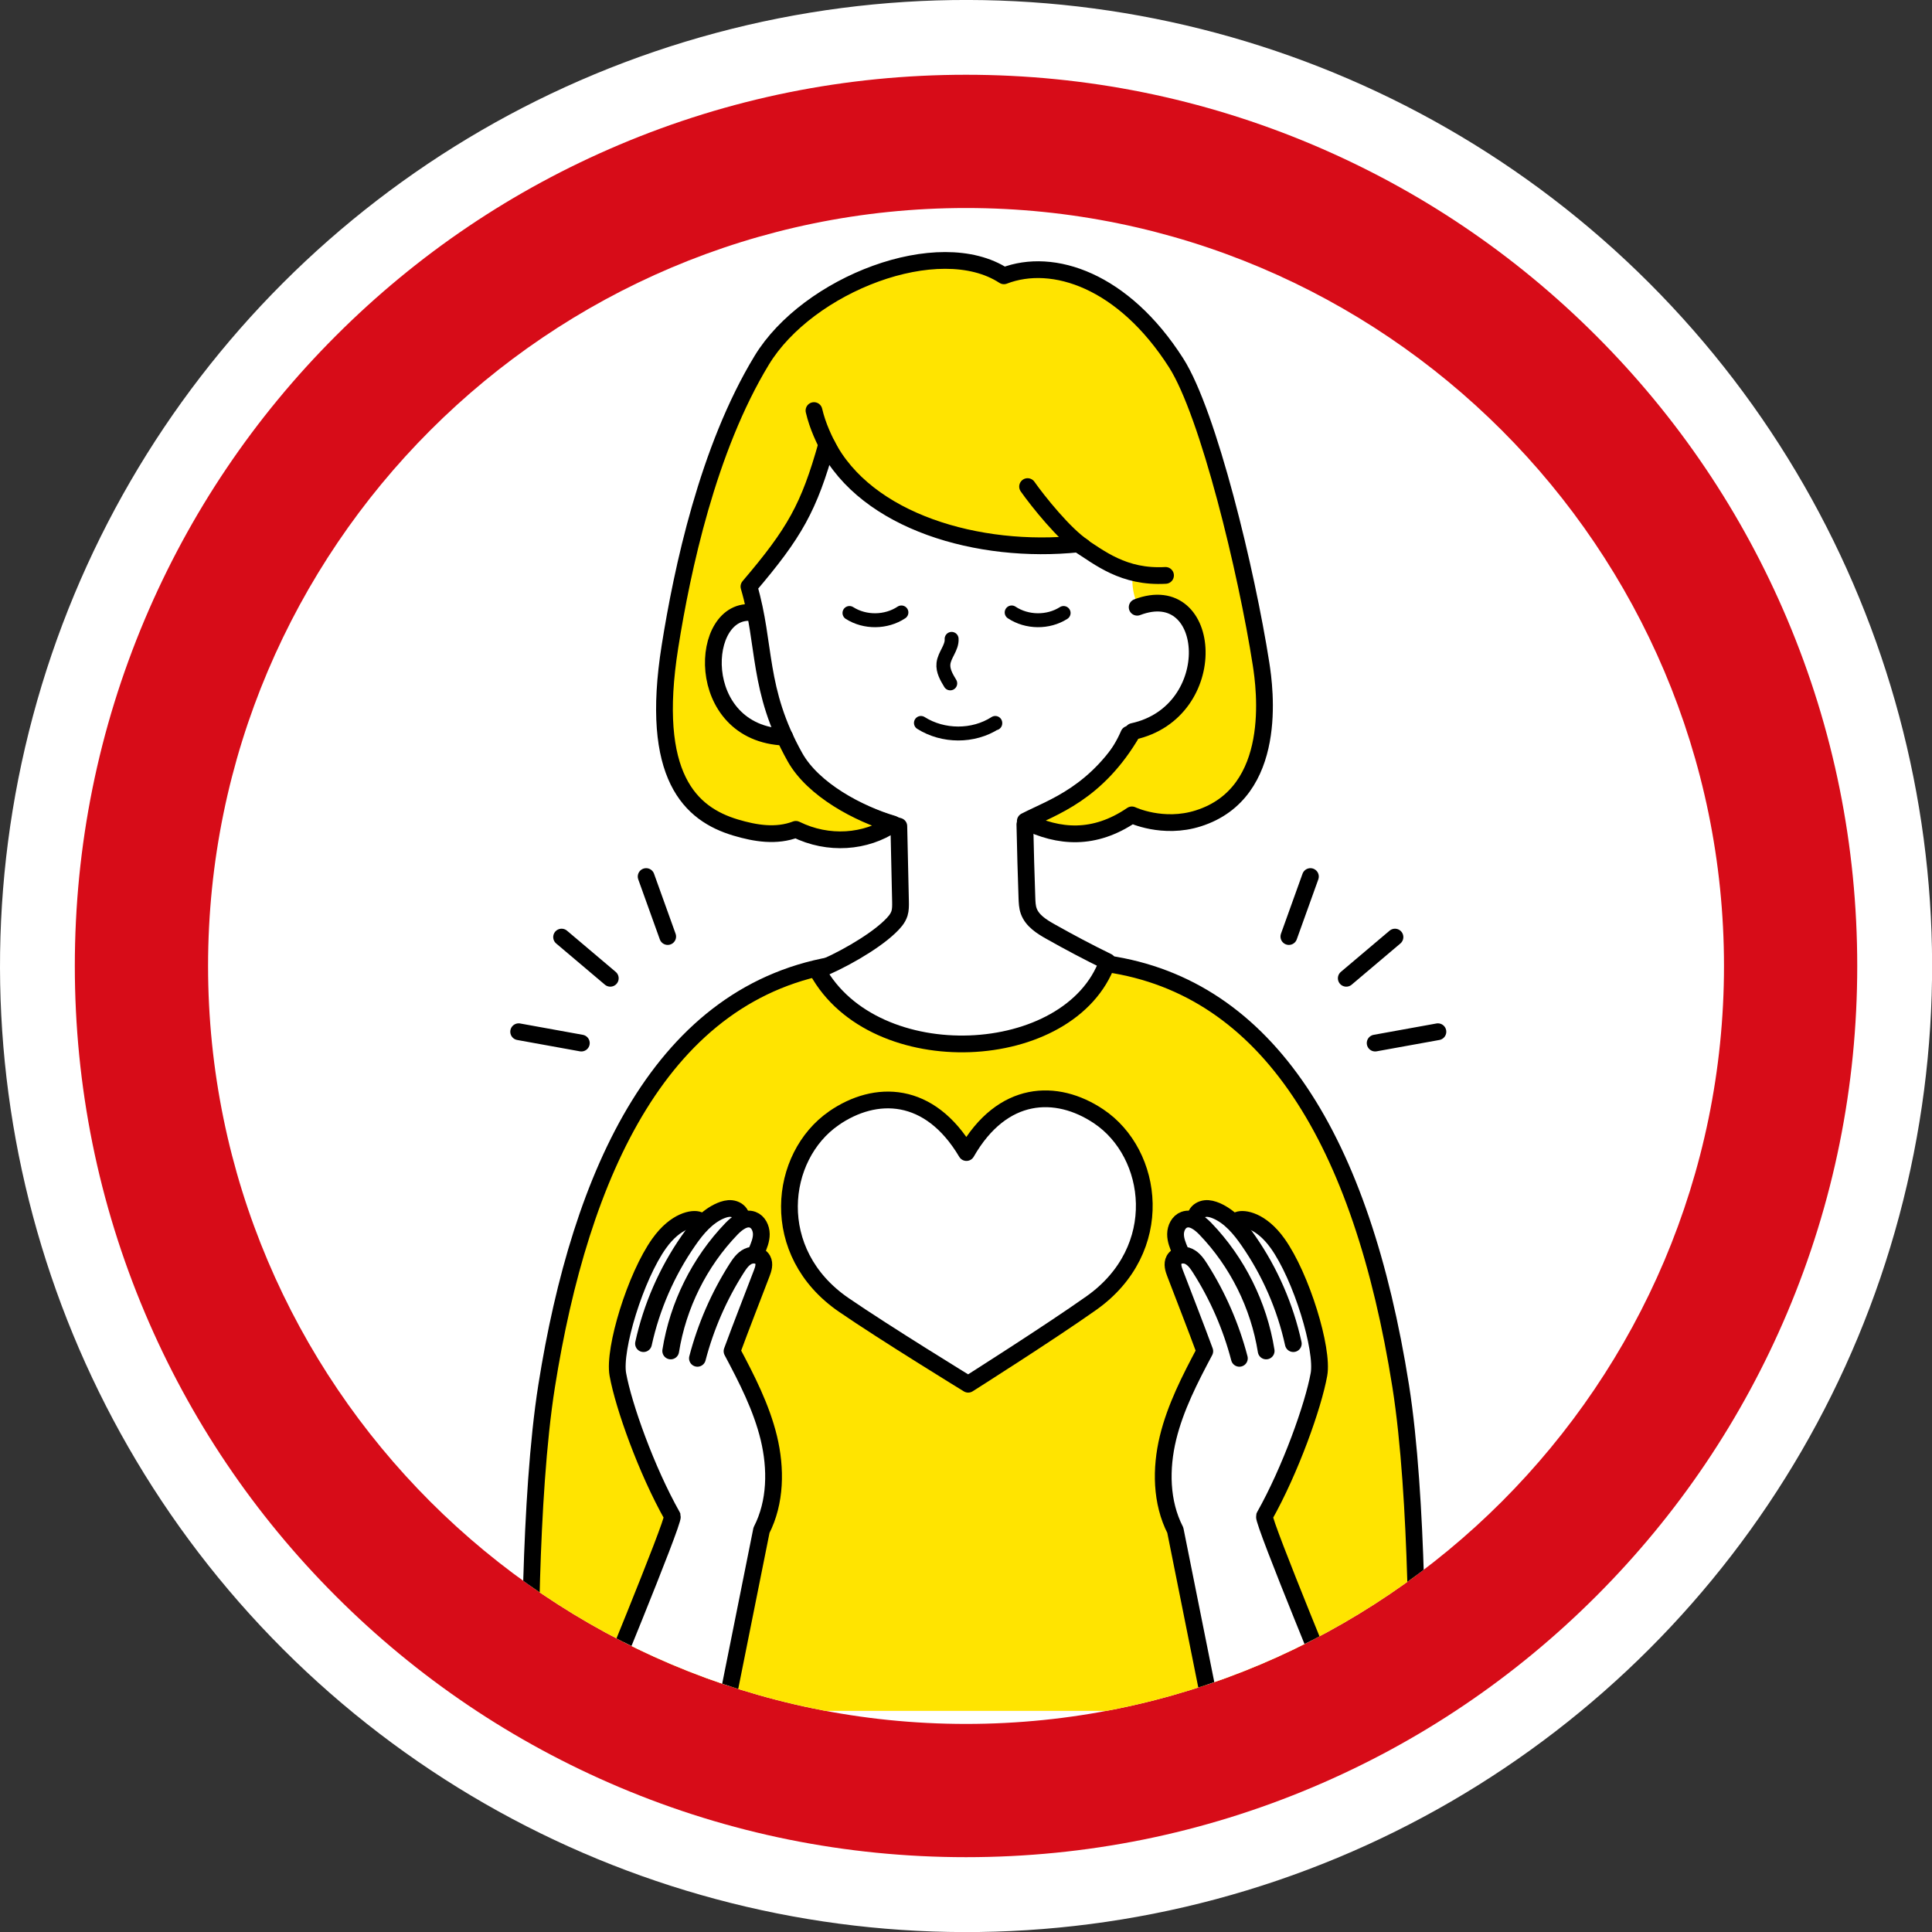
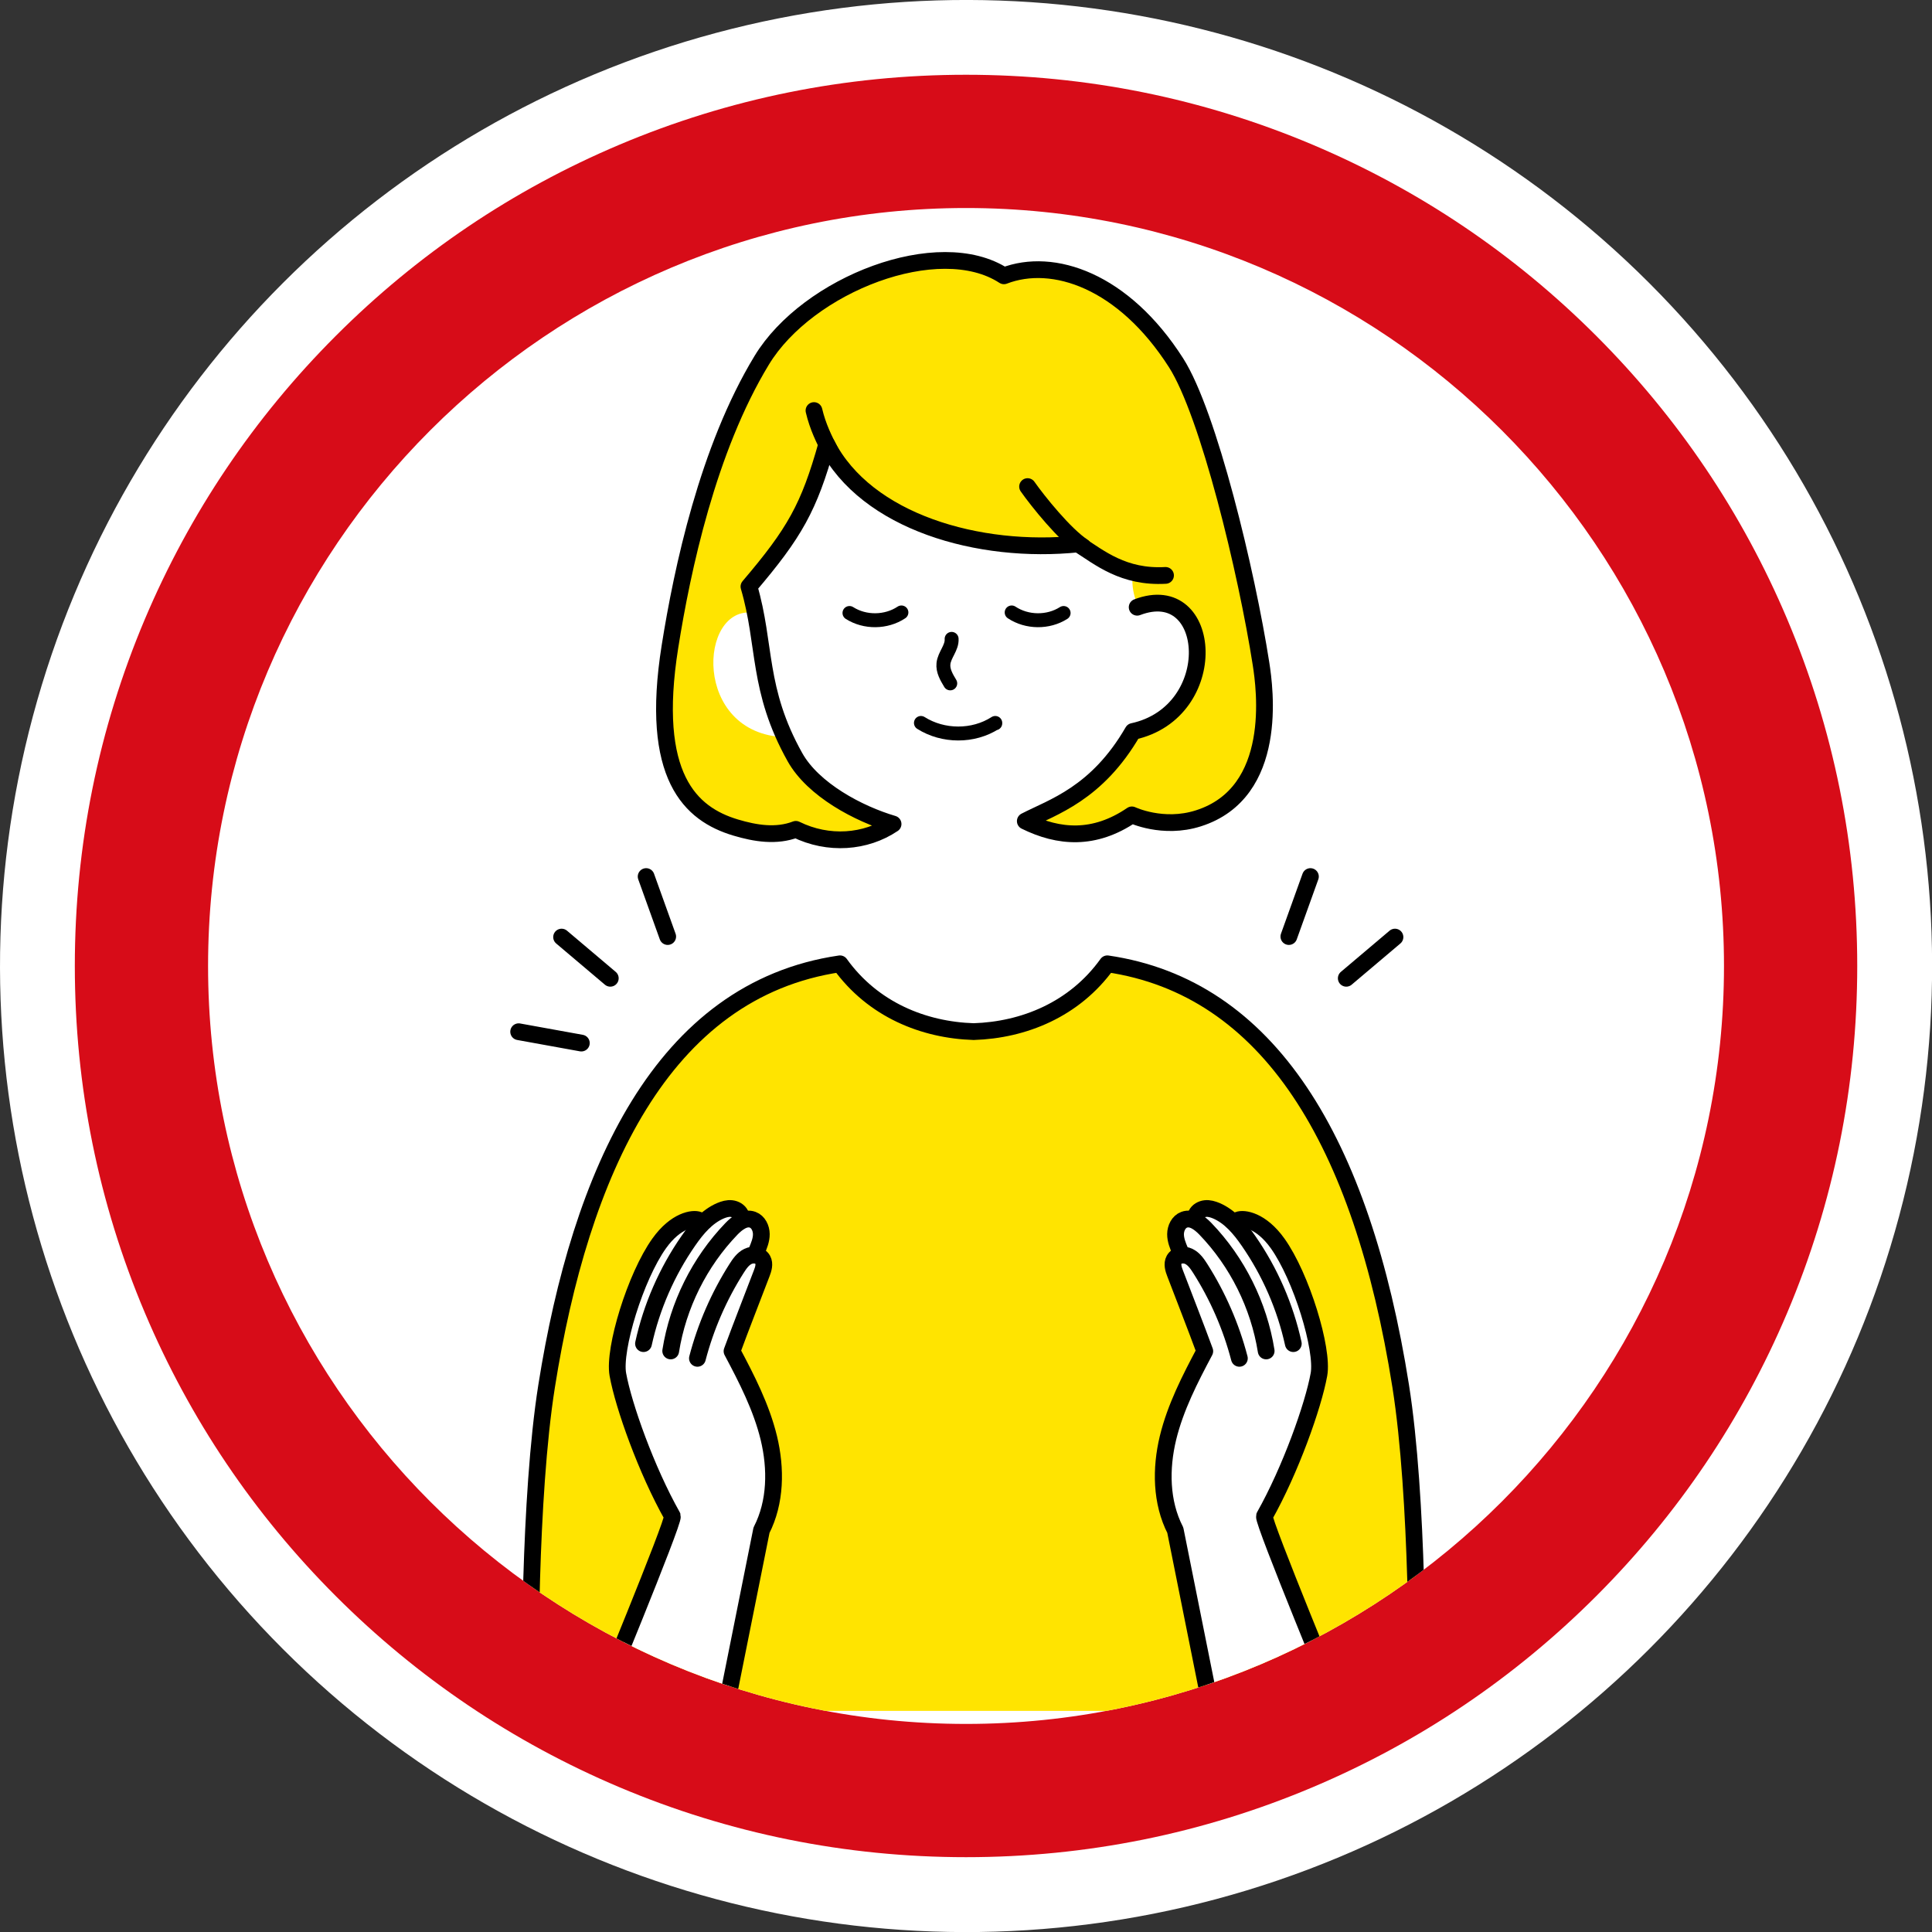
<svg xmlns="http://www.w3.org/2000/svg" id="_レイヤー_1" data-name="レイヤー_1" width="321.73" height="321.73" viewBox="0 0 321.73 321.73">
  <rect x="0" y="0" width="321.73" height="321.73" fill="#333333" stroke="none" />
  <defs>
    <style>
      .cls-1, .cls-2, .cls-3, .cls-4 {
        fill: none;
      }

      .cls-2, .cls-3, .cls-4, .cls-5, .cls-6 {
        stroke: #000;
        stroke-linecap: round;
        stroke-linejoin: round;
      }

      .cls-2, .cls-6 {
        stroke-width: 2.79px;
      }

      .cls-3, .cls-5 {
        stroke-width: 2.79px;
      }

      .cls-7 {
        fill: #d70c18;
      }

      .cls-4 {
        stroke-width: 2.32px;
      }

      .cls-5, .cls-8 {
        fill: #fff;
      }

      .cls-6, .cls-9 {
        fill: #ffe400;
      }

      .cls-10 {
        clip-path: url(#clippath);
      }
    </style>
    <clipPath id="clippath">
      <path class="cls-1" d="M160.87,34.64c-69.6,0-126.22,56.62-126.22,126.22s56.62,126.22,126.22,126.22,126.22-56.62,126.22-126.22-56.62-126.22-126.22-126.22Z" />
    </clipPath>
  </defs>
  <g>
    <circle class="cls-8" cx="160.87" cy="160.87" r="160.87" transform="translate(-66.63 160.87) rotate(-45)" />
    <path class="cls-7" d="M160.87,309.27c-20.03,0-39.47-3.93-57.77-11.67-17.67-7.48-33.54-18.17-47.17-31.8-13.63-13.63-24.32-29.49-31.8-47.17-7.74-18.3-11.67-37.74-11.67-57.77s3.93-39.46,11.67-57.77c7.48-17.67,18.17-33.54,31.8-47.17,13.63-13.63,29.49-24.32,47.17-31.8,18.3-7.74,37.74-11.67,57.77-11.67s39.46,3.93,57.77,11.67c17.67,7.48,33.54,18.17,47.17,31.8,13.63,13.63,24.32,29.49,31.8,47.17,7.74,18.3,11.67,37.74,11.67,57.77s-3.93,39.47-11.67,57.77c-7.48,17.67-18.17,33.54-31.8,47.17-13.63,13.63-29.49,24.32-47.17,31.8-18.3,7.74-37.74,11.67-57.77,11.67ZM160.87,34.64c-69.6,0-126.22,56.62-126.22,126.22s56.62,126.22,126.22,126.22,126.22-56.62,126.22-126.22-56.62-126.22-126.22-126.22Z" />
  </g>
  <g class="cls-10">
    <g>
      <path class="cls-6" d="M235.93,284.91c.11-5.12.27-35.48-2.68-54.11-6.49-40.89-22.05-66.38-48.85-70.3-5.48,7.64-13.95,11.03-22.26,11.29-8.3-.26-16.77-3.64-22.26-11.29-29.69,4.35-43.23,34.89-48.85,70.3-2.96,18.63-2.79,48.99-2.68,54.11" />
-       <path class="cls-5" d="M192.17,100.22c1.92-.48,2-.46,3.88.15.84.27,1.66.65,2.36,1.19,1.82,1.4,2.71,3.73,2.93,6.01.38,3.96-.81,8.55-3.64,11.35-2.83,2.8-5.77,3.76-9.73,3.35-2.99,6.97-10.3,12.54-17.3,15.02.08,4.32.21,8.28.34,12.23.03.74.05,1.49.3,2.19.57,1.6,2.14,2.59,3.62,3.42,3.12,1.76,6.29,3.44,9.51,5.01-6.16,17.2-38.85,18.8-48.34,1.45,3.57-1.37,9.22-4.51,12.06-7.23.68-.65,1.35-1.36,1.63-2.25.19-.62.18-1.29.17-1.94-.09-4.19-.18-8.39-.28-12.58-5.53-1.52-12.24-4.93-16.19-9.12-3.87-4.11-5.48-8.84-6.48-14.39-1-5.55-2.15-10-2.51-15.96-1.11-1.13-.41-3.02.39-4.38,5.09-8.65,11.32-17.33,15.28-25.63.38-.91,1.46-1.37,2.44-1.3.98.07,1.88.58,2.68,1.15,3.38,2.4,5.66,6.04,8.66,8.9,3.04,2.89,6.78,4.94,10.64,6.58,3.05,1.3,6.42,2.39,9.64,1.62,1.85-.44,3.7-1.49,5.53-.97,1.65.47,2.68,2.04,3.92,3.24,1.2,1.16,2.7,2.01,4.31,2.45,1.15.31,2.4.44,3.33,1.17,1.24.97,1.56,2.77,1.2,4.3-.37,1.53.68,2.91-.37,4.98Z" />
+       <path class="cls-5" d="M192.17,100.22Z" />
      <path class="cls-9" d="M188.86,94.58c.71.19,6.52.03,7.25.09-.75,2.06.26,5.4.26,5.4l-6.62,1.28s-1.89-3.25-.88-6.77Z" />
      <path class="cls-9" d="M188.91,101.12c12.29-5.23,13.97,17.69-.94,20.92-6.01,10.39-12.66,12.34-17.23,14.7,5.57,2.75,11.48,3.23,17.75-1.04,0,0,5.15,2.46,11.06.58,13.53-4.29,11.06-21.76,10.45-25.7-2.4-15.38-8.75-41.71-14.15-50.16-8.76-13.72-20.5-17.64-28.67-14.49-10.82-7.06-32.65,1.41-40.33,14.06-9,14.81-13.25,34.9-15.28,47.66-3.46,21.72,3.46,27.91,10.91,30.15,3.33,1,6.82,1.55,10.05.31,5.41,2.67,11.62,2.19,16.19-.89-5.74-1.69-13.3-5.7-16.34-11.13-6.32-11.29-4.8-18.69-7.66-28.41,7.63-8.96,10-13.17,12.95-23.68,6.61,12.92,25.35,18.3,41.87,16.58,3.59,2.3,8.53,5.38,14.55,5.24" />
      <path class="cls-8" d="M125.43,102.04c-9.11-1.23-10.17,20.17,5.27,20.72" />
-       <path class="cls-3" d="M125.43,102.04c-9.11-1.23-10.17,20.17,5.27,20.72" />
      <path class="cls-3" d="M189.37,101.12c12.7-4.85,14.2,17.46-.71,20.69-6.01,10.39-13.36,12.57-17.92,14.93,5.57,2.75,11.48,3.23,17.75-1.04,0,0,5.15,2.46,11.06.58,13.53-4.29,11.06-21.76,10.45-25.7-2.4-15.38-8.75-41.71-14.15-50.16-8.76-13.72-20.5-17.64-28.67-14.49-10.82-7.06-32.65,1.41-40.33,14.06-9,14.81-13.25,34.9-15.28,47.66-3.46,21.72,3.46,27.91,10.91,30.15,3.33,1,6.82,1.55,10.05.31,5.41,2.67,11.62,2.19,16.19-.89-5.74-1.69-13.3-5.7-16.34-11.13-6.32-11.29-4.8-18.69-7.66-28.41,7.63-8.96,10-13.17,12.95-23.68,6.61,12.92,25.35,18.3,41.87,16.58,3.59,2.3,7.55,5.63,14.55,5.24" />
      <path class="cls-4" d="M158.47,106.39c.1,1.46-1.21,2.67-1.36,4.12-.13,1.18.52,2.28,1.13,3.29" />
      <path class="cls-4" d="M153.36,120.39c3.69,2.33,8.71,2.36,12.38,0v.06" />
      <path class="cls-4" d="M150.11,101.99c-2.54,1.69-6.08,1.73-8.65.09" />
      <path class="cls-4" d="M168.47,101.99c2.54,1.69,6.08,1.73,8.65.09" />
      <path class="cls-8" d="M99.18,285.02s13.08-31.61,12.79-32.53c-4.33-7.68-8.13-18.35-9.08-23.6-.76-4.2,2.8-16.38,6.89-21.84,3.9-5.19,6.37-4.02,7.35-3.85.82-.43,1.54-1.03,2.34-1.49s1.73-.81,2.64-.65,1.76.94,1.92,1.94c.66.05,1.4.15,1.77.69.19.28.24.63.27.96.13,1.32.06,2.66-.17,3.97.66.38,1,1.17,1.05,1.93s-.15,1.51-.36,2.24c-1.21,4.17-2.79,8.24-4.65,12.26,2.42,4.94,5.28,9.96,6.59,15.38s1.02,10.89-2.1,16.16l-5.7,28.65" />
      <path class="cls-2" d="M99.18,285.02s13.08-31.61,12.79-32.53c-4.33-7.68-8.13-18.35-9.08-23.6-.76-4.2,2.92-16.29,6.89-21.84,2.75-3.85,5.67-4.25,6.56-3.88" />
      <path class="cls-2" d="M123.32,202.24c-.27-.57-.89-.91-1.51-.98s-1.25.12-1.83.36c-2.28.98-3.95,2.98-5.36,5.02-3.57,5.14-6.12,10.99-7.46,17.11" />
      <path class="cls-2" d="M126.01,208.35c.38-.91.78-1.85.77-2.84s-.51-2.05-1.44-2.39c-1.27-.47-2.58.53-3.52,1.5-5.34,5.54-8.92,12.75-10.13,20.35" />
      <path class="cls-2" d="M116.14,226.2c1.38-5.29,3.59-10.36,6.52-14.97.5-.78,1.05-1.59,1.89-2s2.01-.27,2.46.55c.38.7.11,1.56-.18,2.3-1.67,4.38-3.39,8.74-4.93,12.93,2.46,4.63,4.89,9.35,6.13,14.45,1.23,5.1,1.17,10.69-1.22,15.36l-6.04,30.13" />
      <path class="cls-8" d="M223.35,285.02s-13.08-31.61-12.79-32.53c4.33-7.68,8.13-18.35,9.08-23.6.76-4.2-2.8-16.38-6.89-21.84-3.9-5.19-6.37-4.02-7.35-3.85-.82-.43-1.54-1.03-2.34-1.49s-1.73-.81-2.64-.65-1.76.94-1.92,1.94c-.66.05-1.4.15-1.77.69-.19.28-.24.63-.27.96-.13,1.32-.06,2.66.17,3.97-.66.38-1,1.17-1.05,1.93s.15,1.51.36,2.24c1.21,4.17,2.79,8.24,4.65,12.26-2.42,4.94-5.28,9.96-6.59,15.38-1.29,5.35-1.02,10.89,2.1,16.16l5.7,28.65" />
      <path class="cls-2" d="M223.35,285.02s-13.08-31.61-12.79-32.53c4.33-7.68,8.13-18.35,9.08-23.6.76-4.2-2.92-16.29-6.89-21.84-2.75-3.85-5.67-4.25-6.56-3.88" />
      <path class="cls-2" d="M199.21,202.24c.27-.57.89-.91,1.51-.98s1.25.12,1.83.36c2.28.98,3.95,2.98,5.36,5.02,3.57,5.14,6.12,10.99,7.46,17.11" />
      <path class="cls-2" d="M196.53,208.35c-.38-.91-.78-1.85-.77-2.84s.51-2.05,1.44-2.39c1.27-.47,2.58.53,3.52,1.5,5.34,5.54,8.92,12.75,10.13,20.35" />
      <path class="cls-2" d="M206.39,226.2c-1.38-5.29-3.59-10.36-6.52-14.97-.5-.78-1.05-1.59-1.89-2-.83-.41-2.01-.27-2.46.55-.38.7-.11,1.56.18,2.3,1.67,4.38,3.39,8.74,4.93,12.93-2.46,4.63-4.89,9.35-6.13,14.45-1.23,5.1-1.17,10.69,1.22,15.36l6.04,30.13" />
      <g>
        <line class="cls-2" x1="218.22" y1="145.97" x2="214.63" y2="155.96" />
        <line class="cls-2" x1="232.3" y1="156.05" x2="224.19" y2="162.91" />
-         <line class="cls-2" x1="239.45" y1="171.81" x2="229" y2="173.7" />
      </g>
      <g>
        <line class="cls-2" x1="107.6" y1="145.97" x2="111.19" y2="155.96" />
        <line class="cls-2" x1="93.52" y1="156.05" x2="101.63" y2="162.91" />
        <line class="cls-2" x1="86.37" y1="171.81" x2="96.81" y2="173.7" />
      </g>
      <path class="cls-3" d="M180.36,91.05c-3.05-2-7.52-7.57-9.24-10.02" />
      <path class="cls-3" d="M138.32,75.25c-1.06-2.02-2.14-4.2-2.77-6.88" />
-       <path class="cls-5" d="M138.85,186.22c6.94-4.79,15.94-4.66,22.09,5.71,5.99-10.46,15-10.72,22-6.04,9.28,6.2,11.42,22.18-1.2,31.11-6.9,4.89-20.51,13.51-20.51,13.51,0,0-13.73-8.41-20.71-13.2-12.76-8.75-10.84-24.75-1.66-31.09Z" />
    </g>
  </g>
</svg>